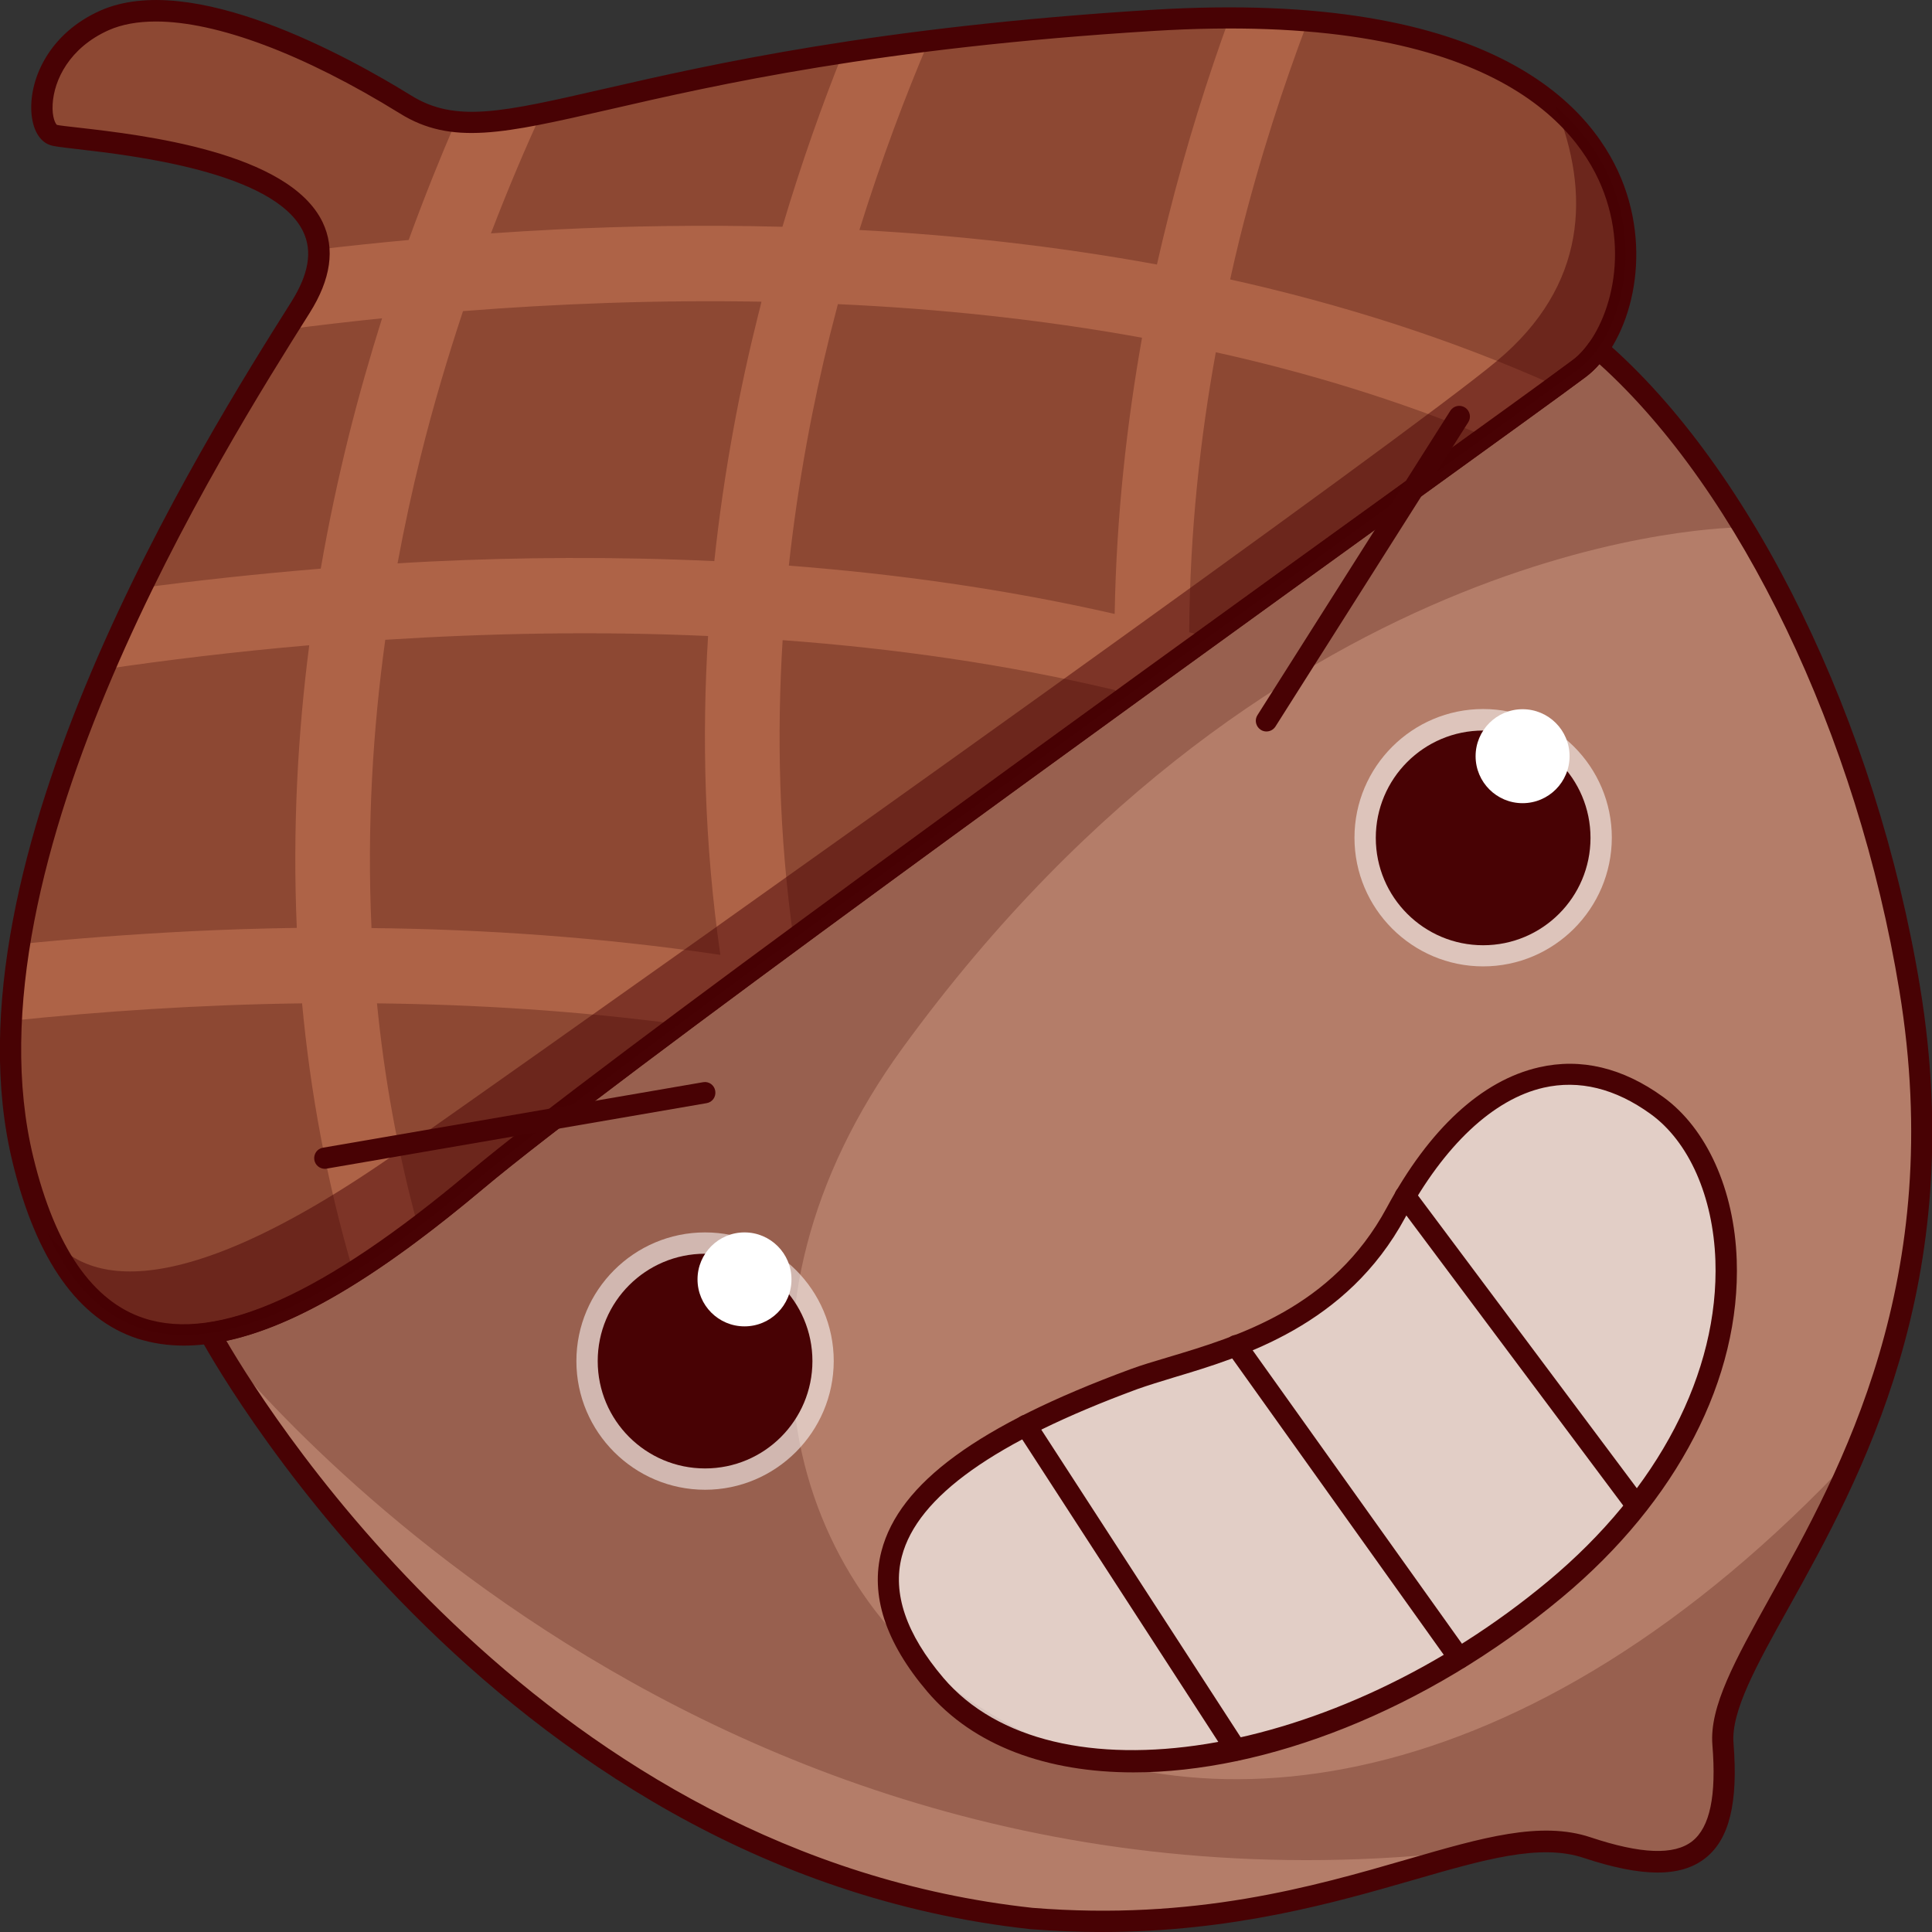
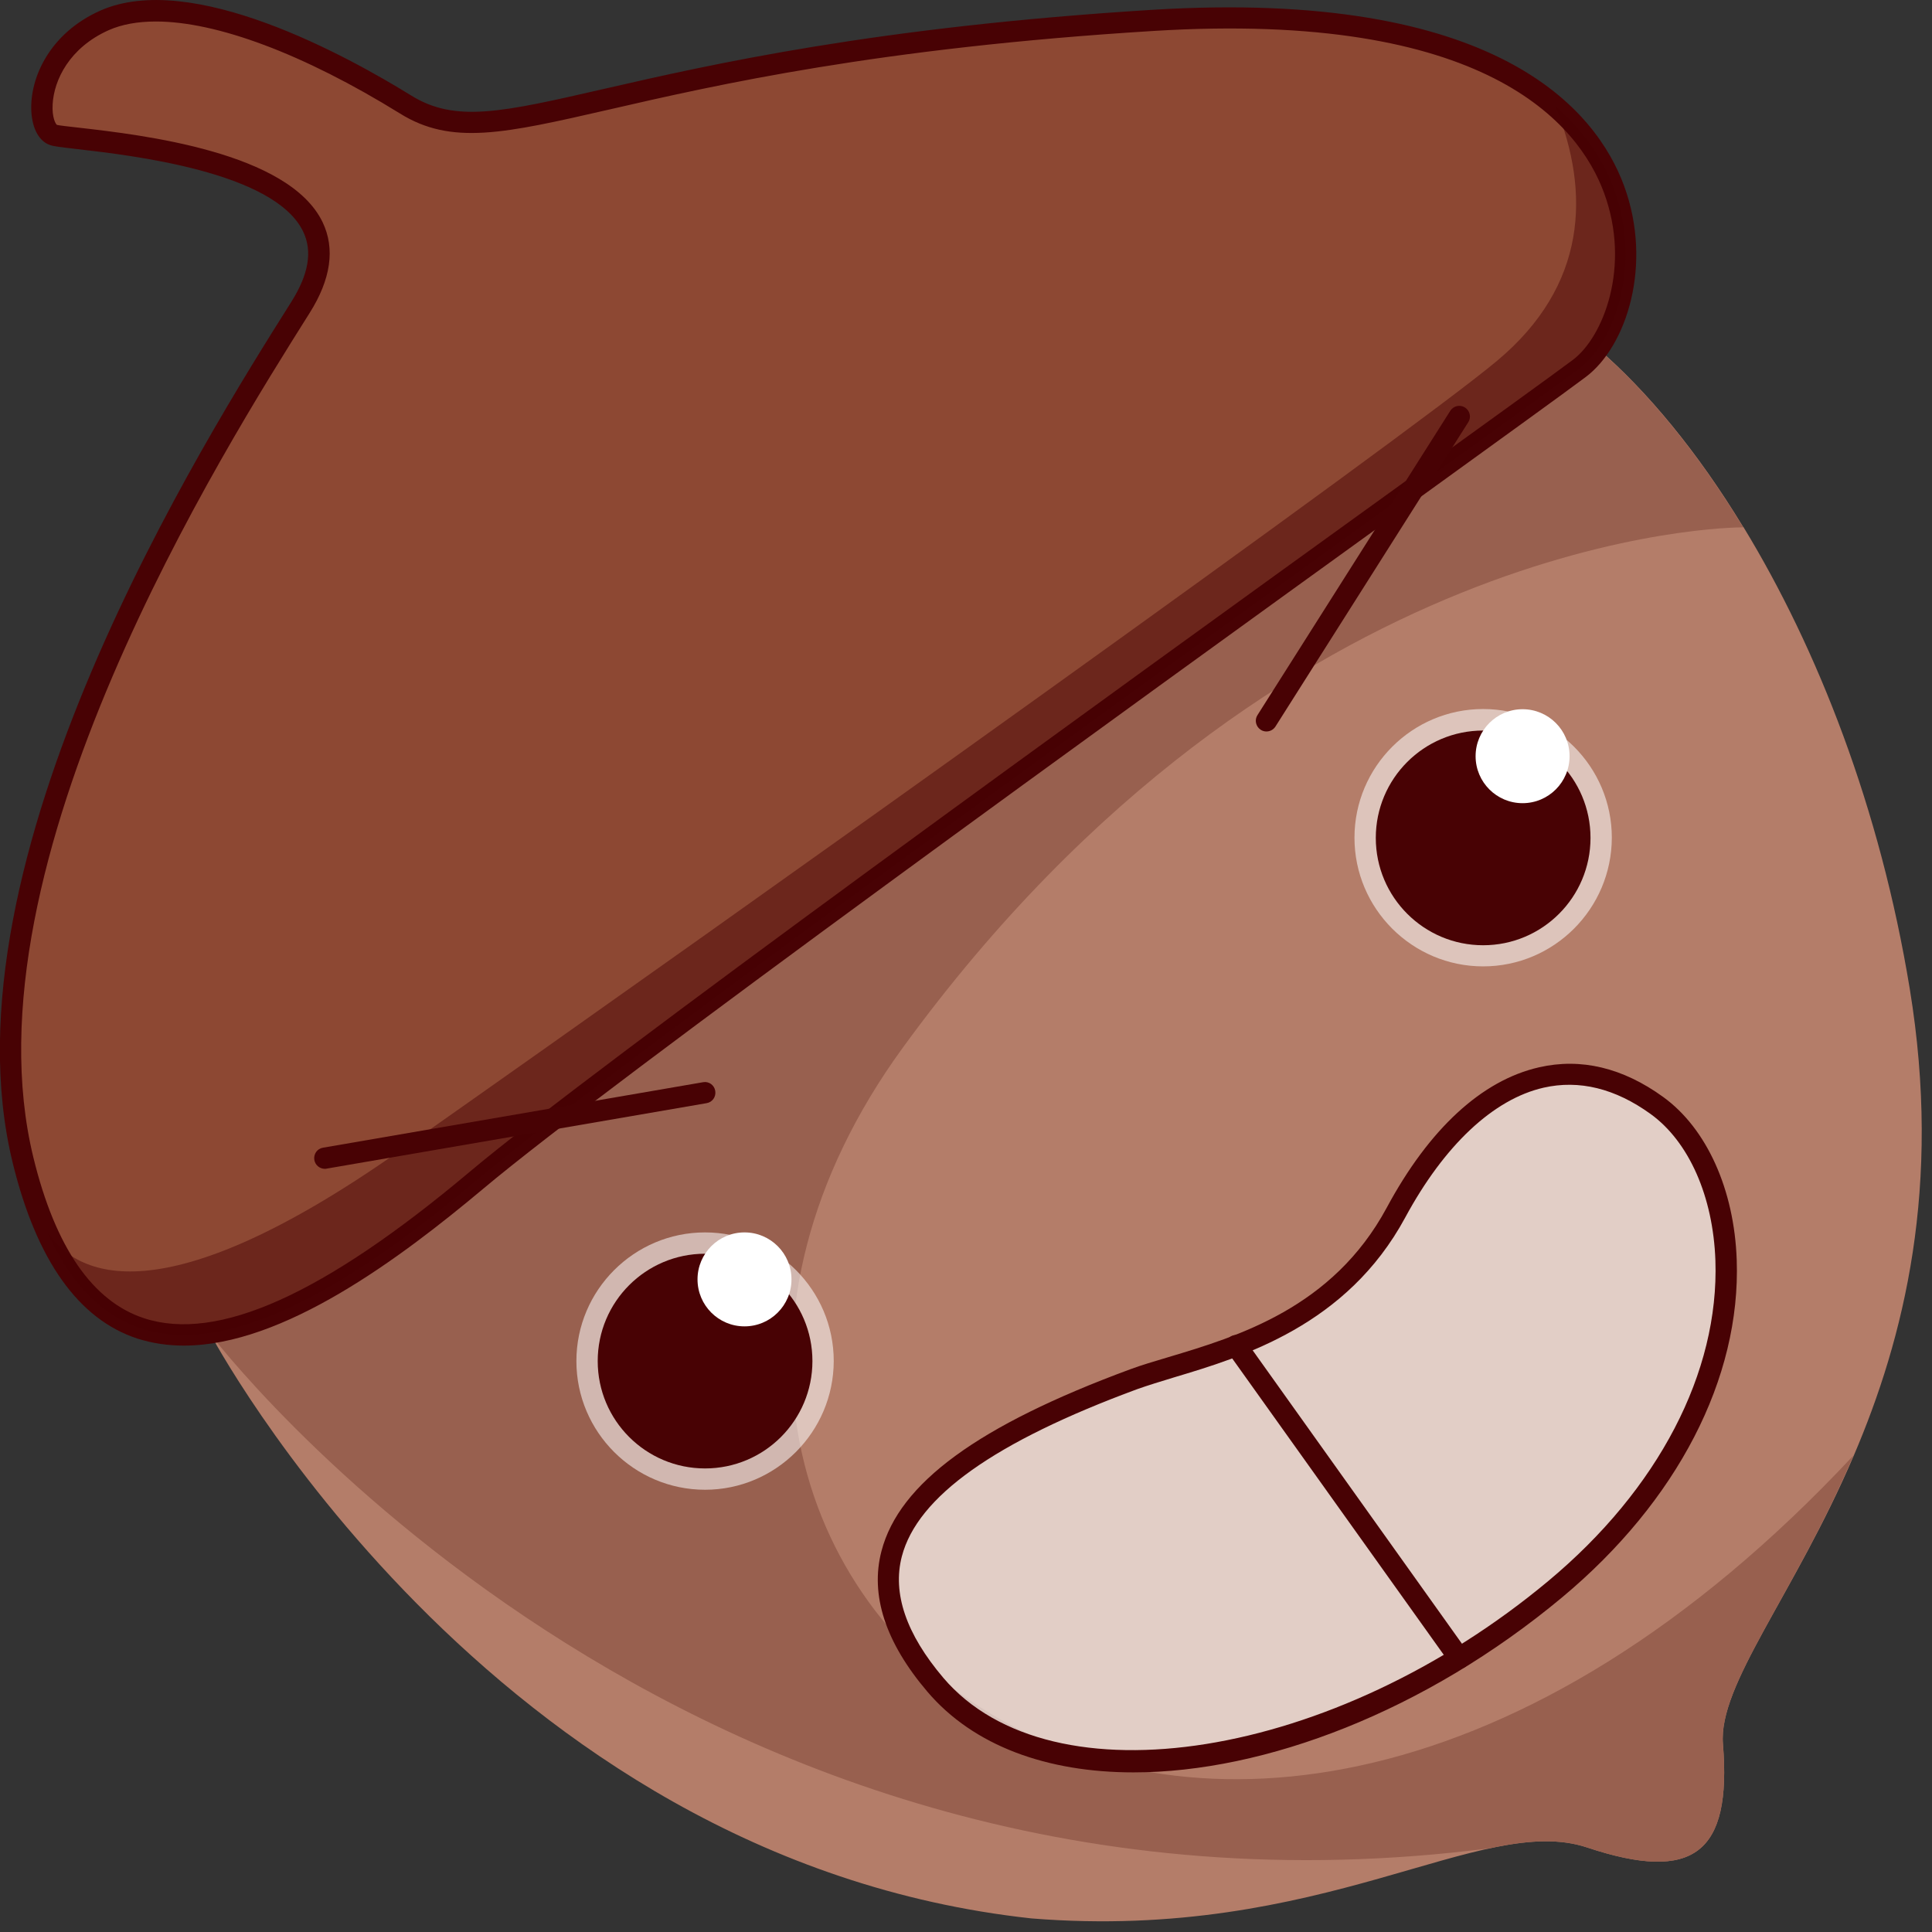
<svg xmlns="http://www.w3.org/2000/svg" version="1.1" id="Слой_1" x="0px" y="0px" viewBox="0 0 1024 1024" style="enable-background:new 0 0 1024 1024;" xml:space="preserve">
  <rect x="0" y="0" width="1024" height="1024" fill="#333333" stroke="none" />
  <style type="text/css">
	.st0{fill:#8D4833;}
	.st1{fill:#B47D69;}
	.st2{fill:#98604F;}
	.st3{fill:#480204;}
	.st4{fill:#AE6347;}
	.st5{opacity:0.47;fill:#480204;}
	.st6{opacity:0.55;fill:#FFFFFF;}
	.st7{fill:#FFFFFF;}
	.st8{opacity:0.62;fill:#FFFFFF;}
</style>
  <g>
    <path class="st0" d="M846.9,184.9c-3,4.2-6.3,7.8-9.8,10.4c-2.7,2-7,5.2-12.6,9.3c0,0,0,0-0.1,0c-9.1,6.7-21.7,15.8-37.1,26.9   C750.6,258,698.1,295.9,640,338c-15.9,11.5-32.2,23.3-48.7,35.2c-57.2,41.5-117,85.1-170.8,124.7c-21.4,15.8-41.8,30.9-60.8,45.1   c-48.3,36.1-87,65.7-107.2,82.6c-10,8.5-20.4,16.8-30.9,24.8c-11.3,8.6-22.8,16.7-34.3,23.9c-26,16.5-52.1,28.7-76.2,32.2   c-35,5.1-65.8-8.2-86.1-53.6c-2.9-6.5-5.6-13.6-8.1-21.4c-1.6-5.3-3.2-10.8-4.6-16.7c-5.7-23.4-7.5-48.2-6.2-73.8   c0.6-13.4,2.1-26.9,4.3-40.6c7.8-48.7,24.7-98.7,44.8-145.6c6.3-14.7,12.9-29.1,19.7-43.1c27-55.4,56.3-103.9,76.9-137   c2.6-4.2,5.1-8.1,7.4-11.7c7.4-11.7,10.3-21.9,9.7-30.7C165.6,79,37.6,74.6,28.4,71.5C17.6,68,17.8,27.6,55.3,10.9   C94.8-6.8,162.9,23.1,214.9,55.4c8.4,5.3,17,8.1,26.7,9c12.5,1.3,26.9-0.5,45.3-4.2c34.6-6.9,83.2-20.4,159.9-32.2   c14.2-2.1,29.3-4.3,45.5-6.3c34.6-4.3,73.8-8.1,118.8-10.8c14.2-0.9,27.7-1.3,40.5-1.3c14.8,0,28.7,0.6,41.6,1.6   c63.6,5.3,105.2,22.9,131.1,45.3C872.8,98.3,866.6,157.1,846.9,184.9z" />
    <path class="st1" d="M982.5,771.6L982.5,771.6C951,845.2,910.6,893,913.2,924.4c4.7,57.9-15.6,73.6-72,54.8   c-56.4-18.8-139.4,50.1-294.5,37.6c-288.2-31.3-435.5-310.3-435.5-310.3c44.6-6.5,96-42.8,141.4-81   c89.7-75.3,541.5-398.1,584.5-430.4c3.5-2.6,6.8-6.2,9.8-10.4c26.4,22.8,53,55,77.1,94.7c0.1,0,0.1,0,0.1,0   c39.3,64.5,72.4,148.9,88.1,244.6C1029.4,628.9,1009.1,709.4,982.5,771.6z" />
    <path class="st2" d="M913.2,924.4c4.7,57.9-15.6,73.6-72,54.8c-15-5-31.8-3.8-51.4,0.4C359,1035.1,111.1,706.6,111.1,706.6   c44.6-6.5,96-42.8,141.4-81c89.7-75.3,541.5-398.1,584.5-430.4c3.5-2.6,6.8-6.2,9.8-10.4c26.4,22.8,53,55,77.1,94.7   c-4.9,0-245.1,0.7-445.4,275.8c-202.5,278.2,155.4,589.1,503.8,216.2C951,845.2,910.6,893,913.2,924.4z" />
-     <path class="st3" d="M583.9,1024c-12.1,0-24.7-0.5-37.7-1.5c-288-31.3-438.5-310.4-440-313.3c-0.9-1.6-0.9-3.6,0-5.2s2.4-2.8,4.2-3   c35.6-5.2,80.9-31.2,138.6-79.7c67.1-56.3,339.4-253,485.7-358.7c51.2-37,88.2-63.7,99-71.8c2.9-2.1,5.8-5.2,8.6-9.2   c0.9-1.3,2.3-2.1,3.9-2.3c1.6-0.2,3.1,0.3,4.3,1.3c78.5,67.8,144.1,202.3,167.2,342.7c25.8,157.2-31.7,260.5-69.7,328.8   c-17.1,30.7-30.6,55-29.2,71.9l0,0c2.5,31.5-2.2,50.9-15,60.9c-13,10.2-33.4,10.1-64.5-0.2c-23.1-7.7-52.7,0.9-90.1,11.7   C707.9,1008.3,653.5,1024,583.9,1024z M120,710.7c24.9,42.7,170.5,272.6,427.3,300.5c85.8,6.9,148.5-11.2,198.9-25.8   c39.3-11.4,70.4-20.4,96.8-11.6c26.7,8.9,44.3,9.6,53.9,2.1c9.4-7.4,12.9-24.1,10.7-51.1l0,0c-1.6-20.3,11.9-44.6,30.6-78.3   c37.3-67,93.7-168.2,68.5-321.5c-22.2-135.2-84.4-264.7-159-332c-2.3,2.7-4.7,4.9-7.2,6.8c-10.9,8.2-47.9,34.9-99.2,71.9   C595.1,377.3,322.9,573.9,256.2,629.9C200.2,677,156.6,702.9,120,710.7z" />
-     <path class="st4" d="M652,148.1c1.6-7.3,3.3-14.5,5-21.5c10.7-43,23.5-81.9,36.2-115.4c-12.9-1.1-26.8-1.6-41.6-1.6   c-11.5,31.5-22.8,67.2-32.6,106.3c-2,7.9-3.9,16-5.8,24.3c-53.6-9.8-106.8-15.6-157.7-18.3c11.9-38.2,24.8-72.1,36.8-100.2   c-16.2,2-31.3,4.1-45.5,6.3c-10.8,26.9-21.9,57.9-32.1,92.2c-42.2-1.1-82.4-0.4-119.3,1.4c-12,0.6-23.7,1.3-35.2,2.1   c9.3-24.2,18.4-45.6,26.7-63.5c-18.4,3.7-32.8,5.5-45.3,4.2c-8,18.5-16.5,39.5-25,62.8c-16.5,1.5-32.4,3.2-47.7,5   c0.6,8.8-2.3,19-9.7,30.7c-2.3,3.7-4.8,7.6-7.4,11.7c16.1-2.1,33.1-4.1,50.7-5.9c-6.2,19.7-12.2,40.5-17.7,62.5   c-5.4,21.8-10.5,45.3-14.8,70.2c-33.9,2.8-65.8,6.3-95.1,10.2c-6.8,14-13.4,28.4-19.7,43.1c32.6-4.8,69.2-9.3,108.7-12.7   c-6,46.4-8.9,96.8-6.6,149.8c-19.5,0.3-38.3,0.9-56.4,1.8c-31.6,1.6-61.9,3.9-90.5,6.8c-2.2,13.7-3.7,27.2-4.3,40.6   c47.1-4.9,99.2-8.5,154-9.2c4.3,46.3,12.9,94.1,27.2,142.5c11.5-7.2,23-15.4,34.3-23.9c-11-40.2-18-79.9-21.8-118.6   c52.1,0.6,105.9,3.9,160,11.1c19-14.1,39.4-29.2,60.8-45.1c-7.8-55.2-8.9-108.6-5.8-158.5c58.4,4.3,117.9,12.6,176.3,26.5   c0.1,2.4,0.2,4.9,0.3,7.3c16.5-12,32.8-23.8,48.7-35.2c-3.3-1-6.5-1.9-9.8-2.8c0.3-53.3,5.9-103.4,14.1-148.4   c48.8,10.8,96.9,25.5,143.1,44.7c15.4-11.1,28-20.3,37.1-26.9C768.8,179.4,710.5,161.1,652,148.1z M196.9,491.9   c-2.5-54.2,0.8-105.7,7.3-152.8c53.6-3.4,111.5-4.7,171.1-2c-3.3,53.1-2,110,6.5,169C317.9,496.6,255.1,492.5,196.9,491.9z    M401.9,166.7c-9.7,38.7-18.2,82.8-23.3,130.7c-53.5-2.5-104.3-2-150.1,0.2c-6,0.3-12,0.6-17.8,1c3.7-19.9,7.8-38.8,12.2-56.5   c6.8-27.5,14.6-53.3,22.5-77.2c49.3-3.9,102.8-6,158.2-5C403.1,162.1,402.5,164.4,401.9,166.7z M590.8,325.4   c-58.2-13.3-116.6-21.3-172.7-25.6c4.9-44.8,12.8-86.1,21.8-122.3c1.4-5.5,2.8-11,4.2-16.3c53,2.4,107.3,8,161.2,17.8   C597.4,223.5,591.7,272.9,590.8,325.4z" />
    <path class="st3" d="M97.4,713.2c-8.4,0-16.6-1.2-24.5-3.7c-31.3-10.2-53.6-41.6-66.2-93.3c-39-159.9,101.5-382.9,147.7-456.2   c9.2-14.6,11.3-26.8,6.3-37.2C145.6,91,69.4,82.3,40.7,79c-8.6-1-12.1-1.4-14.1-2.1c-5.8-1.9-9.5-8.6-10-17.9   C15.7,41,26.6,17.5,53,5.7l0,0C101.5-16,184.4,29.9,217.9,50.6c23.5,14.6,48.2,8.9,102.3-3.5C377.4,34,463.9,14.3,610.8,5.2   c183.5-11.3,235.4,53.6,250,93.3c15.3,41.7,1.4,85-20.3,101.3c-10.9,8.2-47.5,34.6-98.1,71.2c-146.5,105.8-419.3,302.8-486.2,359   C211.9,667.1,150.2,713.2,97.4,713.2z M82.6,11.4c-9.6,0-18,1.5-25,4.6l0,0c-20.8,9.3-29,26.4-29.7,39.3c-0.4,7,1.6,10.5,2.3,10.9   c1.1,0.3,6.5,0.9,11.8,1.5c33.2,3.8,111.1,12.8,129,50.1c6.7,14,4.4,30.2-6.9,48.1C118.5,238.3-20.2,458.2,17.7,613.5   c11.6,47.6,31.4,76.3,58.7,85.2c38.9,12.7,95.2-12.6,172.4-77.5c67.2-56.5,340.2-253.6,486.9-359.5c50.6-36.5,87.2-62.9,98-71   c16.1-12.1,30.8-49.5,16.5-88.4c-13.5-36.7-62.5-96.8-238.7-85.9c-146,9-231.9,28.6-288.8,41.7c-55.5,12.7-83.4,19.1-110.8,2   C160.8,28.5,114.8,11.4,82.6,11.4z M55.3,10.9L55.3,10.9L55.3,10.9z" />
    <path class="st5" d="M846.9,184.9c-3,4.2-6.3,7.8-9.8,10.4c-2.7,2-7,5.2-12.6,9.3c0,0,0,0-0.1,0c-9.1,6.7-21.7,15.8-37.1,26.9   C750.6,258,698.1,295.9,640,338c-15.9,11.5-32.2,23.3-48.7,35.2c-57.2,41.5-117,85.1-170.8,124.7c-21.4,15.8-41.8,30.9-60.8,45.1   c-48.3,36.1-87,65.7-107.2,82.6c-10,8.5-20.4,16.8-30.9,24.8c-11.3,8.6-22.8,16.7-34.3,23.9c-26,16.5-52.1,28.7-76.2,32.2   c-35,5.1-65.8-8.2-86.1-53.6c15.5,23.2,60,46.2,186.9-43c185-130,533.7-378.6,581.5-418.6c47.9-40,49.5-89.2,31.1-134.9   C872.8,98.3,866.6,157.1,846.9,184.9z" />
    <g>
      <path class="st6" d="M373.7,789.6c-37.6,0-68.2-30.6-68.2-68.2c0-37.6,30.6-68.2,68.2-68.2s68.2,30.6,68.2,68.2    C441.8,759,411.2,789.6,373.7,789.6z" />
      <circle class="st3" cx="373.7" cy="721.4" r="56.9" />
      <circle class="st7" cx="394.6" cy="678.1" r="24.9" />
    </g>
    <g>
      <path class="st6" d="M786.1,512.2c-37.6,0-68.2-30.6-68.2-68.2c0-37.6,30.6-68.2,68.2-68.2c37.6,0,68.2,30.6,68.2,68.2    C854.2,481.7,823.6,512.2,786.1,512.2z" />
      <circle class="st3" cx="786.1" cy="444.1" r="56.9" />
      <circle class="st7" cx="807" cy="400.8" r="24.9" />
    </g>
    <path class="st8" d="M600.8,731c33.9-12.5,103.3-21.9,139.1-88.4s87.5-93.5,138.3-56.8c50.8,36.7,62.6,159.2-53.8,256.3   s-268.2,121.6-328.6,50.8C427.8,813.2,510.7,764.3,600.8,731z" />
    <path class="st3" d="M600.8,939.4c-45.6,0-84.7-13.9-109.3-42.8c-22.2-26.1-30.4-51.2-24.3-74.5c9.4-36,51.3-66.6,131.7-96.3l0,0   c5.9-2.2,13-4.3,20.4-6.5c36.8-11,87.1-26.1,115.7-79.2c22.5-41.8,50.4-67.5,80.7-74.4c22.2-5.1,44.4,0.2,65.8,15.7   c23.1,16.7,37.7,49.1,39,86.4c2.2,62.7-31.5,127.9-92.5,178.8C755.4,907.1,670.4,939.4,600.8,939.4z M602.7,736.3L602.7,736.3   c-75.6,27.9-116.4,56.9-124.7,88.6c-5.1,19.6,2.3,41.2,22,64.4c57.3,67.3,207.2,43.3,320.7-51.4c58.3-48.6,90.5-110.5,88.5-169.8   c-1.2-33.9-14-63-34.4-77.7c-18.7-13.5-37.8-18.2-56.7-13.9c-26.6,6.1-52.6,30.5-73.3,68.8c-30.9,57.2-86,73.8-122.4,84.7   C615.2,732.2,608.3,734.3,602.7,736.3z" />
-     <path class="st3" d="M655.2,933.2c-1.9,0-3.7-0.9-4.7-2.6L539,758.6c-1.7-2.6-0.9-6.1,1.7-7.8c2.6-1.7,6.1-0.9,7.8,1.7l111.5,172   c1.7,2.6,0.9,6.1-1.7,7.8C657.3,932.9,656.2,933.2,655.2,933.2z" />
    <path class="st3" d="M773.4,884.5c-1.8,0-3.5-0.8-4.6-2.4L650.6,716.5c-1.8-2.5-1.2-6.1,1.3-7.9c2.5-1.8,6.1-1.2,7.9,1.3L778,875.6   c1.8,2.5,1.2,6.1-1.3,7.9C775.6,884.2,774.5,884.5,773.4,884.5z" />
-     <path class="st3" d="M865.9,801.7c-1.7,0-3.4-0.8-4.5-2.3l-121.1-162c-1.9-2.5-1.4-6,1.1-7.9c2.5-1.9,6-1.4,7.9,1.1l121.1,162   c1.9,2.5,1.4,6-1.1,7.9C868.3,801.3,867.1,801.7,865.9,801.7z" />
    <path class="st3" d="M671.2,387.7c-1,0-2.1-0.3-3-0.9c-2.6-1.7-3.4-5.2-1.7-7.8l102.2-161.3c1.7-2.6,5.1-3.4,7.8-1.7   c2.6,1.7,3.4,5.2,1.7,7.8L676,385.1C674.9,386.8,673.1,387.7,671.2,387.7z" />
    <path class="st3" d="M172.2,619.5c-2.7,0-5.1-1.9-5.6-4.7c-0.5-3.1,1.5-6,4.6-6.5l201.4-34.7c3.1-0.6,6,1.5,6.5,4.6   c0.5,3.1-1.5,6-4.6,6.5l-201.4,34.7C172.9,619.5,172.5,619.5,172.2,619.5z" />
  </g>
</svg>